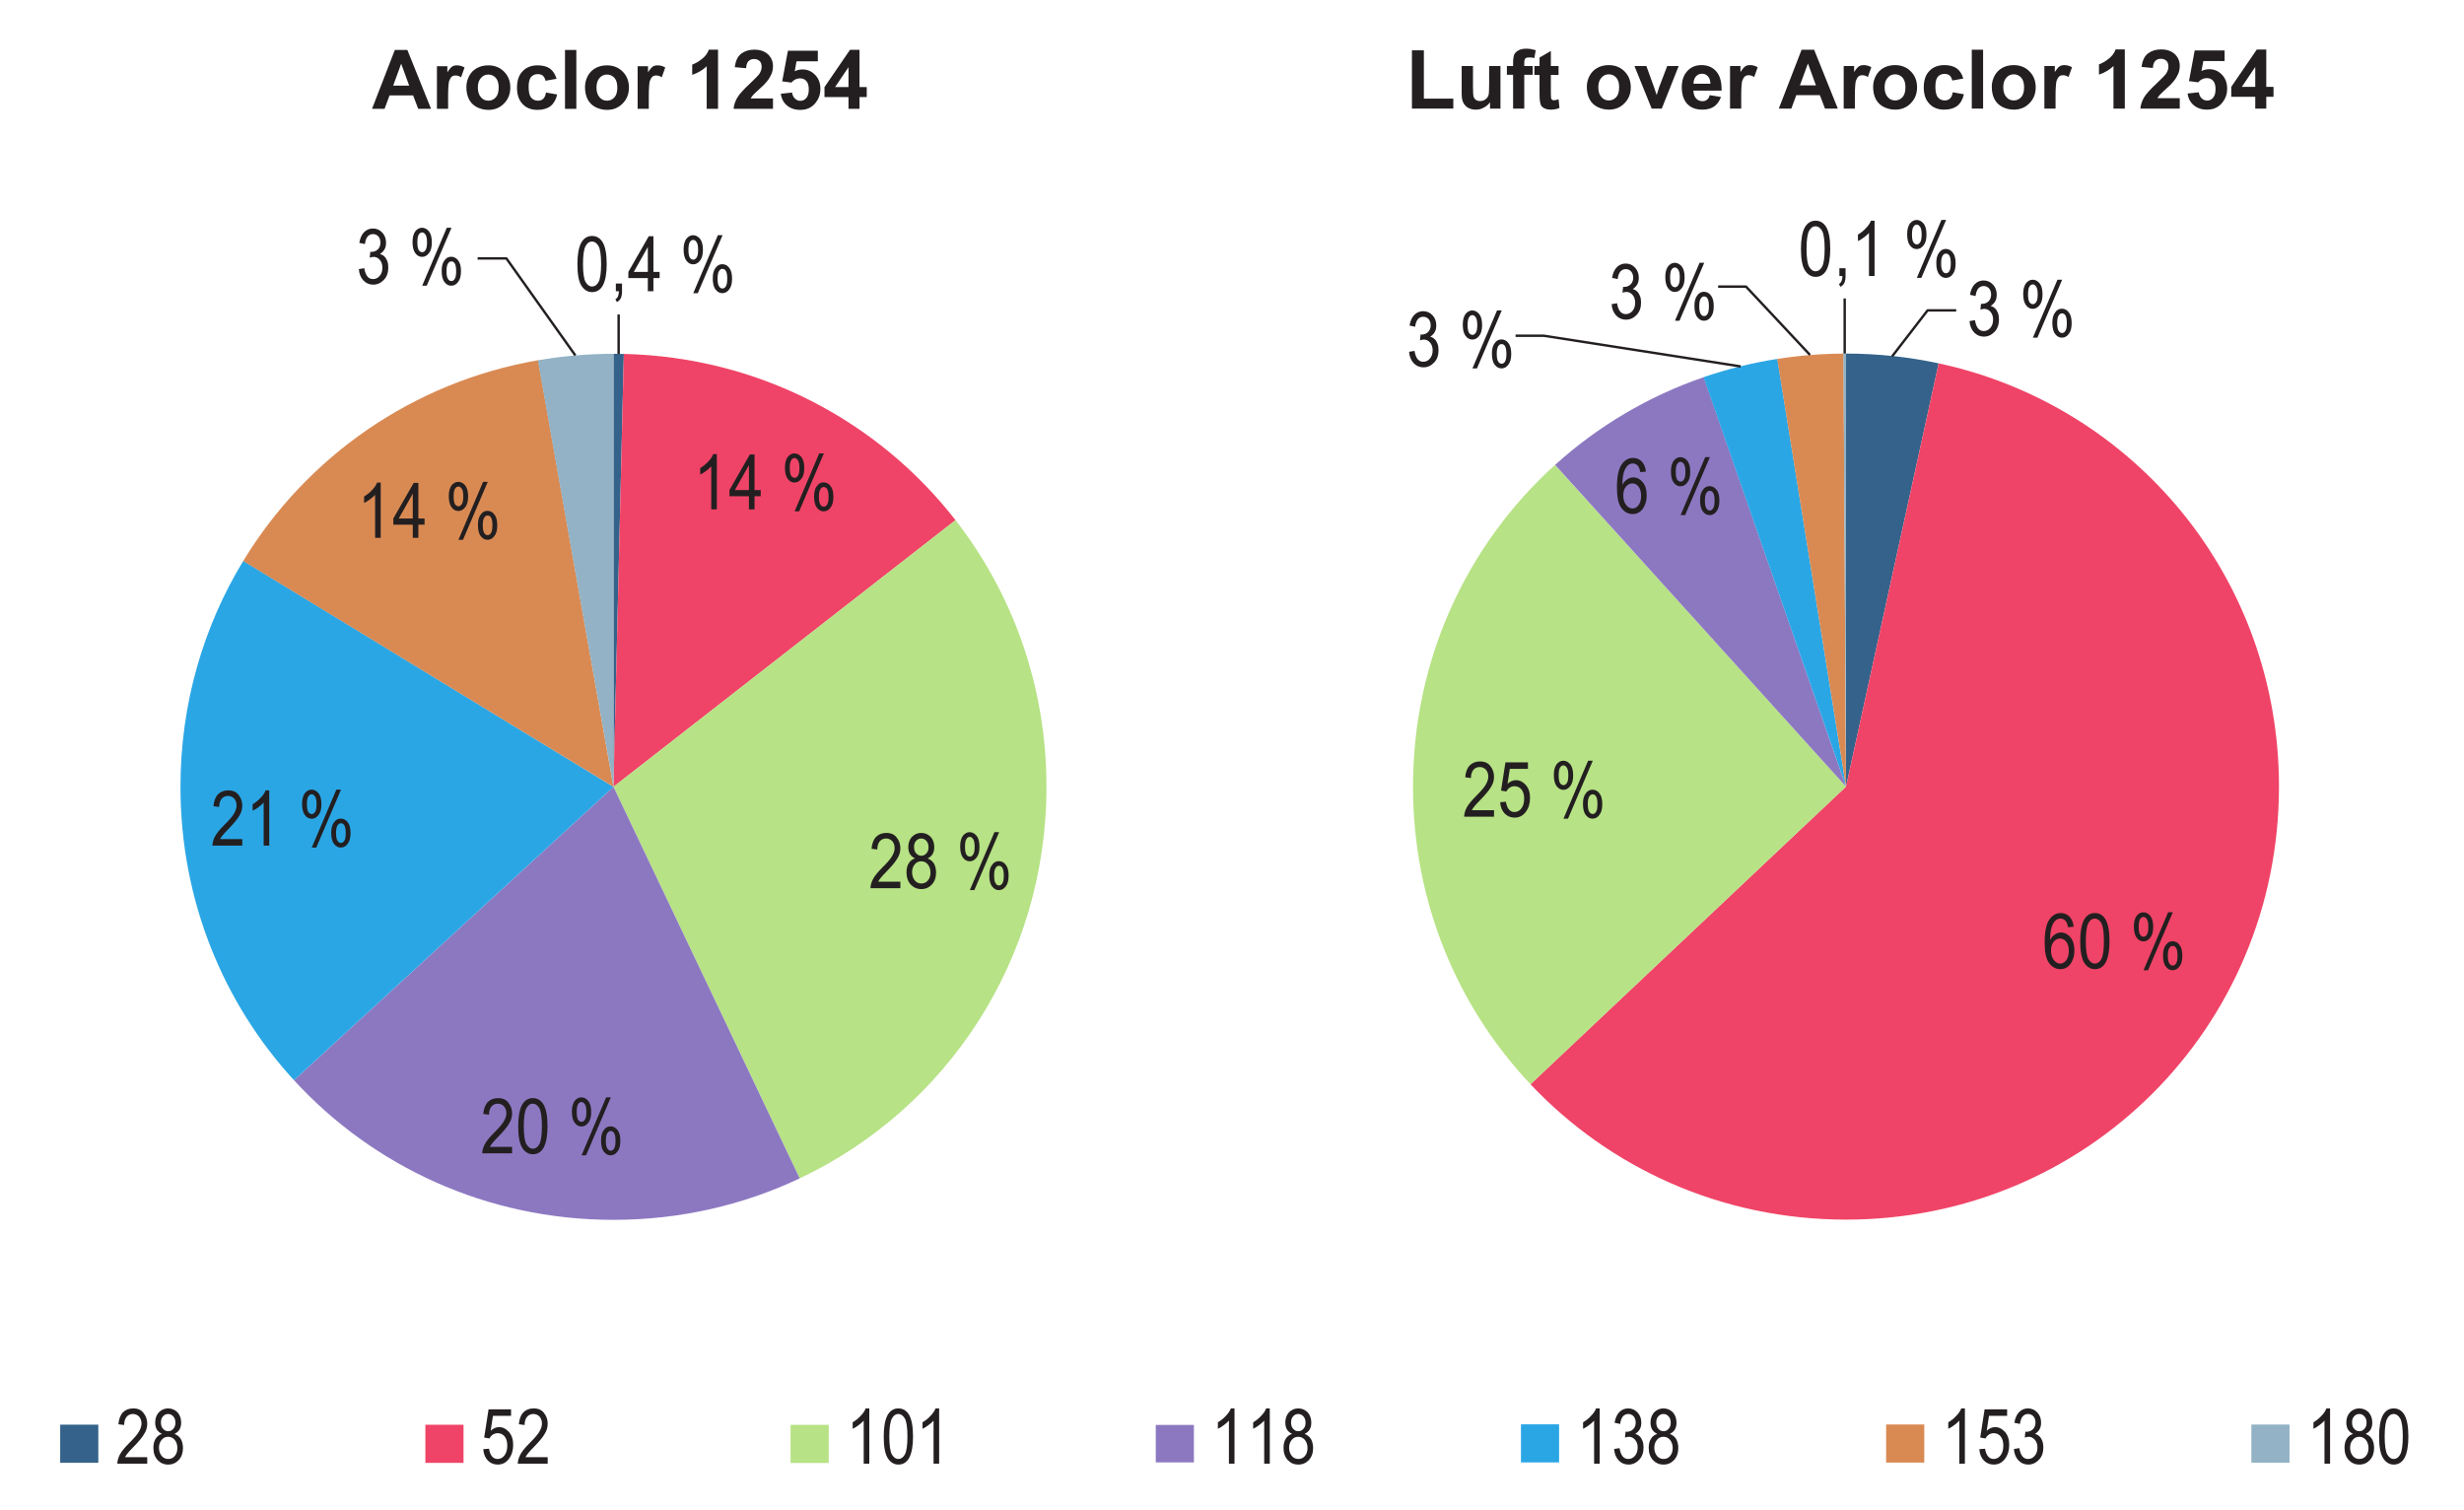
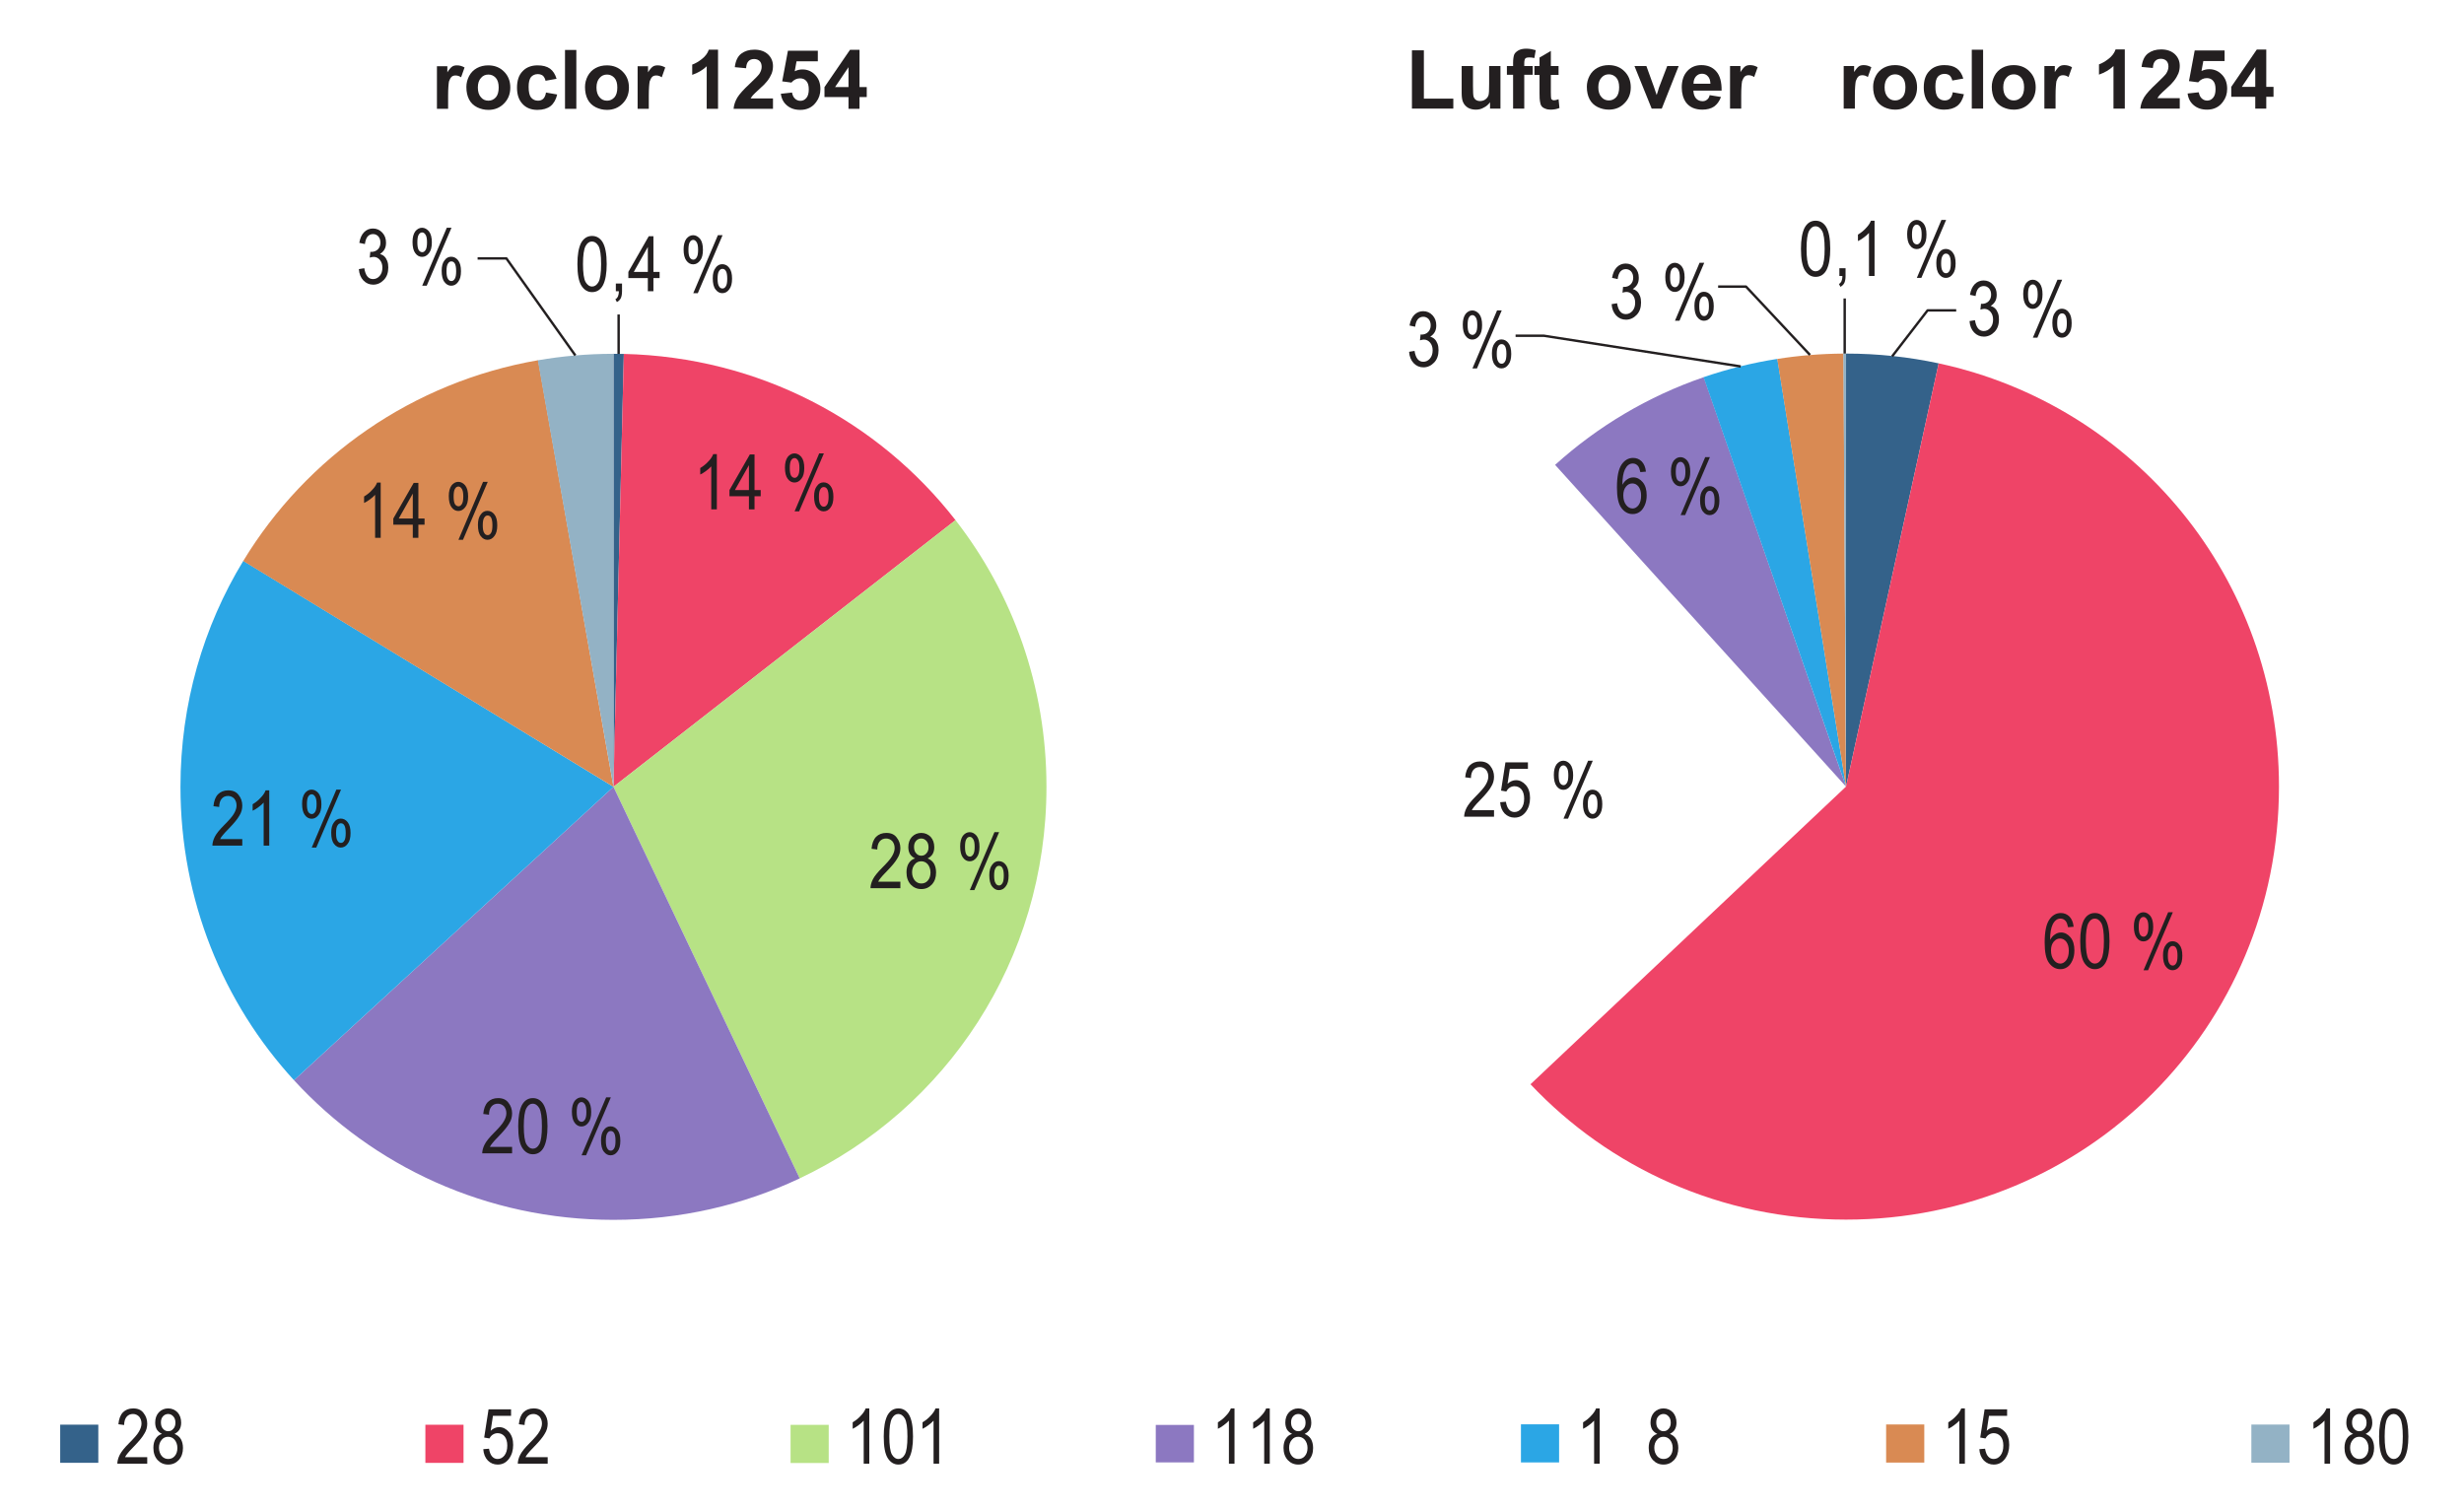
<svg xmlns="http://www.w3.org/2000/svg" xmlns:xlink="http://www.w3.org/1999/xlink" width="255.05" height="156.31" viewBox="0 0 255.05 156.31">
  <defs>
    <g>
      <g id="glyph-0-0">
        <path d="M 0.734 -0.344 C 1.016 -0.047 1.359 0.094 1.75 0.094 C 2.172 0.094 2.547 -0.078 2.859 -0.406 C 3.172 -0.734 3.312 -1.156 3.312 -1.688 C 3.312 -1.938 3.281 -2.156 3.203 -2.359 C 3.125 -2.547 3.031 -2.719 2.906 -2.828 C 2.781 -2.953 2.625 -3.031 2.453 -3.078 C 2.641 -3.203 2.812 -3.359 2.922 -3.562 C 3.031 -3.75 3.078 -3.984 3.078 -4.25 C 3.078 -4.672 2.953 -5.016 2.688 -5.297 C 2.422 -5.578 2.109 -5.719 1.719 -5.719 C 1.375 -5.719 1.062 -5.594 0.812 -5.344 C 0.562 -5.094 0.391 -4.719 0.312 -4.234 L 0.891 -4.109 C 0.938 -4.469 1.031 -4.719 1.172 -4.891 C 1.328 -5.062 1.516 -5.141 1.734 -5.141 C 1.953 -5.141 2.125 -5.062 2.281 -4.906 C 2.422 -4.734 2.5 -4.531 2.5 -4.25 C 2.5 -3.969 2.406 -3.734 2.234 -3.562 C 2.062 -3.391 1.828 -3.297 1.547 -3.297 L 1.453 -3.312 L 1.391 -2.703 C 1.547 -2.75 1.688 -2.781 1.797 -2.781 C 2.047 -2.781 2.266 -2.672 2.438 -2.469 C 2.609 -2.266 2.703 -2 2.703 -1.672 C 2.703 -1.312 2.609 -1.031 2.422 -0.812 C 2.234 -0.594 2 -0.484 1.734 -0.484 C 1.25 -0.484 0.953 -0.844 0.828 -1.609 L 0.266 -1.516 C 0.297 -1.016 0.469 -0.625 0.734 -0.344 Z M 0.734 -0.344 " />
      </g>
      <g id="glyph-0-1">
</g>
      <g id="glyph-0-2">
        <path d="M 0.641 -3.172 C 0.828 -2.906 1.078 -2.781 1.344 -2.781 C 1.625 -2.781 1.859 -2.906 2.062 -3.172 C 2.266 -3.422 2.359 -3.797 2.359 -4.281 C 2.359 -4.781 2.266 -5.156 2.062 -5.422 C 1.859 -5.656 1.625 -5.797 1.344 -5.797 C 1.062 -5.797 0.828 -5.656 0.641 -5.422 C 0.453 -5.156 0.359 -4.797 0.359 -4.328 C 0.359 -3.812 0.453 -3.422 0.641 -3.172 Z M 1.703 -5.078 C 1.812 -4.922 1.859 -4.656 1.859 -4.281 C 1.859 -3.906 1.812 -3.641 1.703 -3.484 C 1.609 -3.344 1.5 -3.266 1.375 -3.266 C 1.219 -3.266 1.094 -3.344 1 -3.484 C 0.906 -3.641 0.859 -3.906 0.859 -4.281 C 0.859 -4.656 0.906 -4.938 1 -5.078 C 1.094 -5.234 1.203 -5.312 1.359 -5.312 C 1.5 -5.312 1.609 -5.219 1.703 -5.078 Z M 1.828 0.203 L 4.391 -5.797 L 3.906 -5.797 L 1.359 0.203 Z M 3.672 -0.172 C 3.859 0.078 4.094 0.203 4.359 0.203 C 4.641 0.203 4.891 0.078 5.078 -0.188 C 5.281 -0.438 5.375 -0.812 5.375 -1.297 C 5.375 -1.797 5.281 -2.172 5.078 -2.422 C 4.891 -2.672 4.641 -2.797 4.359 -2.797 C 4.078 -2.797 3.844 -2.672 3.672 -2.422 C 3.469 -2.172 3.375 -1.812 3.375 -1.344 C 3.375 -0.812 3.469 -0.422 3.672 -0.172 Z M 4.734 -2.094 C 4.828 -1.938 4.875 -1.672 4.875 -1.297 C 4.875 -0.922 4.828 -0.656 4.734 -0.516 C 4.641 -0.359 4.531 -0.281 4.391 -0.281 C 4.234 -0.281 4.125 -0.344 4.031 -0.5 C 3.922 -0.656 3.875 -0.922 3.875 -1.297 C 3.875 -1.672 3.922 -1.938 4.031 -2.094 C 4.125 -2.25 4.234 -2.312 4.375 -2.312 C 4.531 -2.312 4.641 -2.25 4.734 -2.094 Z M 4.734 -2.094 " />
      </g>
      <g id="glyph-0-3">
        <path d="M 2.797 -5.359 C 2.547 -5.594 2.266 -5.719 1.906 -5.719 C 1.422 -5.719 1.016 -5.484 0.703 -5.016 C 0.391 -4.547 0.234 -3.766 0.234 -2.672 C 0.234 -1.672 0.375 -0.969 0.688 -0.547 C 1 -0.125 1.391 0.094 1.859 0.094 C 2.109 0.094 2.359 0.031 2.578 -0.125 C 2.797 -0.266 2.969 -0.5 3.109 -0.812 C 3.25 -1.125 3.312 -1.469 3.312 -1.844 C 3.312 -2.406 3.188 -2.859 2.906 -3.203 C 2.625 -3.531 2.312 -3.703 1.938 -3.703 C 1.703 -3.703 1.5 -3.641 1.297 -3.5 C 1.094 -3.375 0.938 -3.188 0.797 -2.938 C 0.797 -3.641 0.891 -4.172 1.062 -4.531 C 1.266 -4.938 1.531 -5.141 1.875 -5.141 C 2.078 -5.141 2.266 -5.062 2.422 -4.875 C 2.516 -4.75 2.594 -4.547 2.656 -4.25 L 3.234 -4.297 C 3.188 -4.766 3.031 -5.109 2.797 -5.359 Z M 1.172 -2.75 C 1.359 -2.969 1.562 -3.078 1.828 -3.078 C 2.078 -3.078 2.297 -2.969 2.469 -2.75 C 2.641 -2.516 2.734 -2.219 2.734 -1.812 C 2.734 -1.391 2.641 -1.062 2.469 -0.828 C 2.281 -0.594 2.078 -0.484 1.859 -0.484 C 1.594 -0.484 1.375 -0.609 1.188 -0.844 C 0.984 -1.109 0.891 -1.438 0.891 -1.844 C 0.891 -2.234 0.984 -2.516 1.172 -2.75 Z M 1.172 -2.75 " />
      </g>
      <g id="glyph-0-4">
        <path d="M 0.688 -0.562 C 0.969 -0.125 1.344 0.094 1.781 0.094 C 2.281 0.094 2.672 -0.156 2.922 -0.641 C 3.172 -1.141 3.297 -1.859 3.297 -2.812 C 3.297 -3.859 3.156 -4.641 2.844 -5.125 C 2.578 -5.516 2.234 -5.719 1.781 -5.719 C 1.281 -5.719 0.906 -5.469 0.641 -4.984 C 0.391 -4.484 0.266 -3.766 0.266 -2.812 C 0.266 -1.734 0.406 -1 0.688 -0.562 Z M 1.109 -4.672 C 1.281 -4.984 1.5 -5.141 1.75 -5.141 C 2.047 -5.141 2.266 -4.984 2.453 -4.672 C 2.625 -4.359 2.719 -3.734 2.719 -2.812 C 2.719 -1.891 2.625 -1.266 2.453 -0.953 C 2.281 -0.641 2.047 -0.484 1.797 -0.484 C 1.516 -0.484 1.297 -0.641 1.109 -0.953 C 0.938 -1.266 0.844 -1.891 0.844 -2.812 C 0.844 -3.734 0.938 -4.344 1.109 -4.672 Z M 1.109 -4.672 " />
      </g>
      <g id="glyph-0-5">
        <path d="M 0.984 -0.672 C 1.047 -0.797 1.125 -0.922 1.234 -1.047 C 1.328 -1.172 1.547 -1.422 1.891 -1.766 C 2.438 -2.328 2.797 -2.766 2.984 -3.109 C 3.188 -3.422 3.281 -3.781 3.281 -4.141 C 3.281 -4.547 3.156 -4.922 2.906 -5.234 C 2.672 -5.562 2.312 -5.719 1.828 -5.719 C 1.391 -5.719 1.031 -5.578 0.766 -5.312 C 0.5 -5.031 0.344 -4.625 0.297 -4.078 L 0.891 -4 C 0.891 -4.359 0.984 -4.656 1.141 -4.844 C 1.312 -5.047 1.531 -5.141 1.812 -5.141 C 2.047 -5.141 2.266 -5.047 2.438 -4.875 C 2.594 -4.688 2.688 -4.453 2.688 -4.156 C 2.688 -3.906 2.609 -3.641 2.438 -3.344 C 2.281 -3.047 1.922 -2.641 1.391 -2.109 C 0.922 -1.641 0.609 -1.25 0.438 -0.922 C 0.266 -0.578 0.188 -0.266 0.188 0 L 3.281 0 L 3.281 -0.672 Z M 0.984 -0.672 " />
      </g>
      <g id="glyph-0-6">
        <path d="M 0.734 -0.328 C 1.016 -0.047 1.359 0.094 1.75 0.094 C 2.25 0.094 2.625 -0.109 2.922 -0.5 C 3.219 -0.906 3.359 -1.375 3.359 -1.938 C 3.359 -2.5 3.219 -2.938 2.922 -3.281 C 2.625 -3.609 2.297 -3.781 1.906 -3.781 C 1.594 -3.781 1.297 -3.656 1.031 -3.406 L 1.266 -4.953 L 3.141 -4.953 L 3.141 -5.625 L 0.812 -5.625 L 0.359 -2.703 L 0.906 -2.609 C 1 -2.781 1.109 -2.922 1.266 -3.016 C 1.422 -3.109 1.578 -3.156 1.75 -3.156 C 2.031 -3.156 2.281 -3.047 2.469 -2.828 C 2.656 -2.594 2.75 -2.281 2.75 -1.875 C 2.75 -1.438 2.656 -1.109 2.453 -0.844 C 2.266 -0.609 2.031 -0.484 1.75 -0.484 C 1.531 -0.484 1.344 -0.562 1.188 -0.734 C 1.016 -0.922 0.922 -1.188 0.859 -1.547 L 0.266 -1.5 C 0.297 -1 0.469 -0.609 0.734 -0.328 Z M 0.734 -0.328 " />
      </g>
      <g id="glyph-0-7">
        <path d="M 0.906 0 C 0.906 0.25 0.859 0.422 0.812 0.547 C 0.75 0.672 0.672 0.766 0.547 0.828 L 0.703 1.125 C 0.875 1.031 1.016 0.906 1.109 0.719 C 1.188 0.547 1.234 0.312 1.234 0 L 1.234 -0.797 L 0.594 -0.797 L 0.594 0 Z M 0.906 0 " />
      </g>
      <g id="glyph-0-8">
        <path d="M 2.422 -5.719 L 2.047 -5.719 C 1.953 -5.469 1.781 -5.203 1.531 -4.953 C 1.297 -4.688 1.016 -4.469 0.703 -4.281 L 0.703 -3.609 C 0.875 -3.688 1.094 -3.812 1.312 -3.984 C 1.531 -4.141 1.703 -4.297 1.844 -4.453 L 1.844 0 L 2.422 0 Z M 2.422 -5.719 " />
      </g>
      <g id="glyph-0-9">
        <path d="M 2.672 0 L 2.672 -1.359 L 3.312 -1.359 L 3.312 -2 L 2.672 -2 L 2.672 -5.688 L 2.188 -5.688 L 0.078 -2 L 0.078 -1.359 L 2.094 -1.359 L 2.094 0 Z M 0.641 -2 L 2.094 -4.578 L 2.094 -2 Z M 0.641 -2 " />
      </g>
      <g id="glyph-0-10">
        <path d="M 0.5 -2.578 C 0.344 -2.344 0.266 -2.016 0.266 -1.641 C 0.266 -1.125 0.406 -0.703 0.703 -0.375 C 1 -0.062 1.359 0.094 1.797 0.094 C 2.234 0.094 2.594 -0.062 2.891 -0.375 C 3.188 -0.703 3.328 -1.109 3.328 -1.625 C 3.328 -1.984 3.25 -2.297 3.109 -2.547 C 2.953 -2.797 2.734 -2.969 2.453 -3.078 C 2.688 -3.203 2.859 -3.344 2.969 -3.531 C 3.078 -3.719 3.141 -3.953 3.141 -4.234 C 3.141 -4.672 3.016 -5.031 2.766 -5.312 C 2.5 -5.578 2.172 -5.719 1.797 -5.719 C 1.406 -5.719 1.094 -5.578 0.828 -5.312 C 0.578 -5.031 0.453 -4.688 0.453 -4.25 C 0.453 -3.969 0.516 -3.719 0.625 -3.531 C 0.75 -3.344 0.922 -3.188 1.156 -3.078 C 0.875 -3 0.656 -2.828 0.5 -2.578 Z M 1.266 -4.906 C 1.406 -5.062 1.594 -5.141 1.797 -5.141 C 2 -5.141 2.172 -5.062 2.328 -4.891 C 2.484 -4.719 2.547 -4.5 2.547 -4.234 C 2.547 -3.984 2.484 -3.766 2.328 -3.609 C 2.188 -3.438 2.016 -3.359 1.797 -3.359 C 1.594 -3.359 1.406 -3.438 1.266 -3.609 C 1.109 -3.766 1.047 -4 1.047 -4.266 C 1.047 -4.531 1.109 -4.734 1.266 -4.906 Z M 1.125 -2.469 C 1.297 -2.688 1.531 -2.781 1.797 -2.781 C 2.047 -2.781 2.281 -2.688 2.469 -2.469 C 2.641 -2.25 2.75 -1.969 2.75 -1.625 C 2.75 -1.266 2.656 -1 2.469 -0.781 C 2.297 -0.578 2.062 -0.484 1.797 -0.484 C 1.547 -0.484 1.312 -0.578 1.125 -0.797 C 0.953 -1.016 0.844 -1.297 0.844 -1.641 C 0.844 -1.984 0.938 -2.25 1.125 -2.469 Z M 1.125 -2.469 " />
      </g>
      <g id="glyph-1-0">
        <path d="M 4.938 0 L 4.938 -1.031 L 1.891 -1.031 L 1.891 -6.031 L 0.656 -6.031 L 0.656 0 Z M 4.938 0 " />
      </g>
      <g id="glyph-1-1">
        <path d="M 4.609 0 L 4.609 -4.406 L 3.438 -4.406 L 3.438 -2.547 C 3.438 -1.906 3.422 -1.516 3.359 -1.344 C 3.297 -1.188 3.188 -1.047 3.031 -0.938 C 2.875 -0.828 2.688 -0.781 2.484 -0.781 C 2.328 -0.781 2.172 -0.828 2.062 -0.906 C 1.953 -0.984 1.875 -1.094 1.828 -1.234 C 1.781 -1.375 1.766 -1.766 1.766 -2.375 L 1.766 -4.406 L 0.594 -4.406 L 0.594 -1.609 C 0.594 -1.203 0.641 -0.859 0.75 -0.641 C 0.859 -0.406 1.031 -0.219 1.266 -0.078 C 1.5 0.047 1.766 0.109 2.062 0.109 C 2.359 0.109 2.641 0.047 2.891 -0.109 C 3.156 -0.234 3.359 -0.422 3.531 -0.656 L 3.531 0 Z M 4.609 0 " />
      </g>
      <g id="glyph-1-2">
        <path d="M 0.109 -3.5 L 0.75 -3.5 L 0.75 0 L 1.906 0 L 1.906 -3.5 L 2.781 -3.5 L 2.781 -4.406 L 1.906 -4.406 L 1.906 -4.719 C 1.906 -4.953 1.953 -5.109 2.016 -5.188 C 2.094 -5.266 2.234 -5.297 2.391 -5.297 C 2.578 -5.297 2.75 -5.281 2.953 -5.234 L 3.094 -6.047 C 2.766 -6.141 2.453 -6.203 2.109 -6.203 C 1.781 -6.203 1.516 -6.141 1.312 -6.031 C 1.094 -5.906 0.938 -5.766 0.859 -5.578 C 0.797 -5.391 0.75 -5.109 0.75 -4.75 L 0.75 -4.406 L 0.109 -4.406 Z M 0.109 -3.5 " />
      </g>
      <g id="glyph-1-3">
        <path d="M 1.828 -4.406 L 1.828 -5.969 L 0.656 -5.281 L 0.656 -4.406 L 0.125 -4.406 L 0.125 -3.484 L 0.656 -3.484 L 0.656 -1.562 C 0.656 -1.141 0.672 -0.859 0.703 -0.734 C 0.734 -0.531 0.781 -0.375 0.859 -0.266 C 0.938 -0.156 1.062 -0.062 1.234 0 C 1.406 0.078 1.594 0.109 1.797 0.109 C 2.141 0.109 2.453 0.047 2.719 -0.062 L 2.625 -0.969 C 2.406 -0.891 2.266 -0.859 2.156 -0.859 C 2.078 -0.859 2 -0.875 1.953 -0.922 C 1.906 -0.953 1.859 -1 1.859 -1.062 C 1.844 -1.125 1.828 -1.328 1.828 -1.703 L 1.828 -3.484 L 2.625 -3.484 L 2.625 -4.406 Z M 1.828 -4.406 " />
      </g>
      <g id="glyph-1-4">
</g>
      <g id="glyph-1-5">
        <path d="M 0.625 -0.969 C 0.812 -0.609 1.094 -0.344 1.469 -0.156 C 1.828 0.016 2.203 0.109 2.625 0.109 C 3.266 0.109 3.812 -0.109 4.234 -0.547 C 4.672 -0.984 4.891 -1.531 4.891 -2.203 C 4.891 -2.875 4.672 -3.422 4.25 -3.844 C 3.828 -4.281 3.266 -4.5 2.609 -4.5 C 2.172 -4.5 1.781 -4.406 1.438 -4.219 C 1.094 -4.031 0.812 -3.75 0.625 -3.391 C 0.438 -3.031 0.344 -2.656 0.344 -2.266 C 0.344 -1.75 0.438 -1.328 0.625 -0.969 Z M 1.859 -3.203 C 2.062 -3.438 2.312 -3.547 2.625 -3.547 C 2.922 -3.547 3.172 -3.438 3.391 -3.203 C 3.594 -2.969 3.688 -2.641 3.688 -2.203 C 3.688 -1.766 3.594 -1.422 3.391 -1.188 C 3.172 -0.953 2.922 -0.844 2.625 -0.844 C 2.312 -0.844 2.062 -0.953 1.859 -1.188 C 1.641 -1.422 1.531 -1.766 1.531 -2.203 C 1.531 -2.641 1.641 -2.969 1.859 -3.203 Z M 1.859 -3.203 " />
      </g>
      <g id="glyph-1-6">
        <path d="M 2.875 0 L 4.625 -4.406 L 3.438 -4.406 L 2.578 -2.156 C 2.547 -2.031 2.5 -1.906 2.469 -1.781 C 2.453 -1.719 2.406 -1.594 2.344 -1.406 L 2.094 -2.156 L 1.281 -4.406 L 0.047 -4.406 L 1.828 0 Z M 2.875 0 " />
      </g>
      <g id="glyph-1-7">
        <path d="M 2.875 -0.922 C 2.75 -0.812 2.594 -0.766 2.422 -0.766 C 2.156 -0.766 1.922 -0.859 1.75 -1.047 C 1.578 -1.25 1.484 -1.516 1.469 -1.859 L 4.391 -1.859 C 4.406 -2.75 4.219 -3.422 3.844 -3.844 C 3.469 -4.281 2.953 -4.5 2.297 -4.5 C 1.703 -4.5 1.219 -4.297 0.844 -3.891 C 0.453 -3.469 0.266 -2.906 0.266 -2.172 C 0.266 -1.562 0.422 -1.047 0.703 -0.641 C 1.078 -0.141 1.641 0.109 2.406 0.109 C 2.891 0.109 3.297 0 3.625 -0.219 C 3.938 -0.453 4.172 -0.781 4.328 -1.203 L 3.156 -1.391 C 3.109 -1.172 3.016 -1.016 2.875 -0.922 Z M 1.484 -2.578 C 1.484 -2.906 1.578 -3.141 1.734 -3.328 C 1.906 -3.516 2.109 -3.609 2.359 -3.609 C 2.594 -3.609 2.812 -3.531 2.969 -3.344 C 3.141 -3.172 3.219 -2.922 3.234 -2.578 Z M 1.484 -2.578 " />
      </g>
      <g id="glyph-1-8">
        <path d="M 1.719 -1.359 C 1.719 -2.109 1.766 -2.594 1.812 -2.844 C 1.891 -3.062 1.984 -3.234 2.094 -3.328 C 2.203 -3.422 2.344 -3.453 2.5 -3.453 C 2.672 -3.453 2.859 -3.406 3.062 -3.266 L 3.422 -4.281 C 3.172 -4.422 2.922 -4.5 2.641 -4.5 C 2.453 -4.5 2.281 -4.469 2.141 -4.375 C 2 -4.281 1.828 -4.078 1.641 -3.781 L 1.641 -4.406 L 0.562 -4.406 L 0.562 0 L 1.719 0 Z M 1.719 -1.359 " />
      </g>
      <g id="glyph-1-9">
-         <path d="M 3.656 -6.094 L 2.359 -6.094 L 0 0 L 1.297 0 L 1.812 -1.391 L 4.25 -1.391 L 4.781 0 L 6.109 0 Z M 2.188 -2.406 L 3.016 -4.672 L 3.844 -2.406 Z M 2.188 -2.406 " />
-       </g>
+         </g>
      <g id="glyph-1-10">
        <path d="M 3.781 -4.156 C 3.453 -4.391 3.031 -4.5 2.484 -4.5 C 1.844 -4.5 1.312 -4.297 0.938 -3.891 C 0.547 -3.5 0.359 -2.922 0.359 -2.188 C 0.359 -1.469 0.547 -0.906 0.938 -0.5 C 1.312 -0.094 1.828 0.109 2.469 0.109 C 3.047 0.109 3.5 -0.031 3.828 -0.281 C 4.172 -0.562 4.391 -0.953 4.516 -1.484 L 3.359 -1.688 C 3.312 -1.375 3.203 -1.156 3.062 -1.031 C 2.922 -0.906 2.75 -0.844 2.531 -0.844 C 2.234 -0.844 2 -0.953 1.812 -1.172 C 1.641 -1.391 1.562 -1.75 1.562 -2.281 C 1.562 -2.75 1.641 -3.078 1.812 -3.297 C 1.984 -3.484 2.219 -3.594 2.5 -3.594 C 2.734 -3.594 2.906 -3.531 3.047 -3.422 C 3.172 -3.297 3.266 -3.125 3.312 -2.906 L 4.453 -3.109 C 4.312 -3.578 4.094 -3.922 3.781 -4.156 Z M 3.781 -4.156 " />
      </g>
      <g id="glyph-1-11">
        <path d="M 1.781 0 L 1.781 -6.094 L 0.609 -6.094 L 0.609 0 Z M 1.781 0 " />
      </g>
      <g id="glyph-1-12">
        <path d="M 3.344 -6.125 L 2.391 -6.125 C 2.266 -5.75 2.016 -5.422 1.672 -5.156 C 1.312 -4.875 0.984 -4.688 0.672 -4.578 L 0.672 -3.516 C 1.25 -3.719 1.75 -4 2.172 -4.406 L 2.172 0 L 3.344 0 Z M 3.344 -6.125 " />
      </g>
      <g id="glyph-1-13">
        <path d="M 1.984 -1.078 C 2.047 -1.188 2.125 -1.297 2.219 -1.406 C 2.328 -1.516 2.547 -1.75 2.922 -2.078 C 3.297 -2.406 3.547 -2.672 3.688 -2.859 C 3.906 -3.125 4.047 -3.391 4.156 -3.641 C 4.25 -3.891 4.297 -4.141 4.297 -4.422 C 4.297 -4.906 4.125 -5.312 3.781 -5.641 C 3.438 -5.953 2.969 -6.125 2.375 -6.125 C 1.812 -6.125 1.375 -5.984 1 -5.703 C 0.641 -5.422 0.422 -4.953 0.344 -4.312 L 1.516 -4.203 C 1.531 -4.531 1.609 -4.781 1.766 -4.938 C 1.906 -5.078 2.094 -5.156 2.344 -5.156 C 2.578 -5.156 2.781 -5.078 2.922 -4.938 C 3.062 -4.797 3.125 -4.594 3.125 -4.344 C 3.125 -4.109 3.047 -3.875 2.891 -3.625 C 2.766 -3.453 2.453 -3.125 1.922 -2.625 C 1.266 -2.016 0.828 -1.531 0.609 -1.172 C 0.391 -0.797 0.25 -0.406 0.219 0 L 4.297 0 L 4.297 -1.078 Z M 1.984 -1.078 " />
      </g>
      <g id="glyph-1-14">
        <path d="M 1.016 -0.344 C 1.375 -0.047 1.812 0.109 2.391 0.109 C 3.078 0.109 3.641 -0.156 4.031 -0.703 C 4.328 -1.094 4.469 -1.531 4.469 -2.047 C 4.469 -2.641 4.297 -3.141 3.922 -3.516 C 3.562 -3.891 3.125 -4.078 2.609 -4.078 C 2.344 -4.078 2.078 -4.016 1.812 -3.891 L 2 -4.922 L 4.203 -4.922 L 4.203 -6.016 L 1.109 -6.016 L 0.516 -2.844 L 1.469 -2.719 C 1.719 -3.016 2.031 -3.156 2.359 -3.156 C 2.641 -3.156 2.859 -3.062 3.016 -2.875 C 3.188 -2.688 3.266 -2.391 3.266 -2.016 C 3.266 -1.625 3.188 -1.328 3.016 -1.125 C 2.844 -0.922 2.641 -0.828 2.391 -0.828 C 2.188 -0.828 2 -0.906 1.844 -1.047 C 1.672 -1.203 1.578 -1.422 1.531 -1.688 L 0.375 -1.562 C 0.438 -1.047 0.656 -0.641 1.016 -0.344 Z M 1.016 -0.344 " />
      </g>
      <g id="glyph-1-15">
        <path d="M 3.781 0 L 3.781 -1.219 L 4.531 -1.219 L 4.531 -2.25 L 3.781 -2.25 L 3.781 -6.109 L 2.797 -6.109 L 0.156 -2.25 L 0.156 -1.219 L 2.641 -1.219 L 2.641 0 Z M 1.25 -2.25 L 2.641 -4.312 L 2.641 -2.25 Z M 1.25 -2.25 " />
      </g>
      <g id="glyph-2-0">
        <path d="M 0.984 -0.672 C 1.047 -0.797 1.125 -0.922 1.234 -1.047 C 1.328 -1.172 1.547 -1.422 1.891 -1.766 C 2.438 -2.328 2.797 -2.766 2.984 -3.109 C 3.188 -3.422 3.281 -3.781 3.281 -4.141 C 3.281 -4.547 3.156 -4.922 2.906 -5.234 C 2.672 -5.562 2.312 -5.719 1.828 -5.719 C 1.391 -5.719 1.031 -5.578 0.766 -5.312 C 0.5 -5.031 0.344 -4.625 0.297 -4.078 L 0.891 -4 C 0.891 -4.359 0.984 -4.656 1.141 -4.844 C 1.312 -5.047 1.531 -5.141 1.812 -5.141 C 2.047 -5.141 2.266 -5.047 2.438 -4.875 C 2.594 -4.688 2.688 -4.453 2.688 -4.156 C 2.688 -3.906 2.609 -3.641 2.438 -3.344 C 2.281 -3.047 1.922 -2.641 1.391 -2.109 C 0.922 -1.641 0.609 -1.25 0.438 -0.922 C 0.266 -0.578 0.188 -0.266 0.188 0 L 3.281 0 L 3.281 -0.672 Z M 0.984 -0.672 " />
      </g>
      <g id="glyph-2-1">
        <path d="M 0.5 -2.578 C 0.344 -2.344 0.266 -2.016 0.266 -1.641 C 0.266 -1.125 0.406 -0.703 0.703 -0.375 C 1 -0.062 1.359 0.094 1.797 0.094 C 2.234 0.094 2.594 -0.062 2.891 -0.375 C 3.188 -0.703 3.328 -1.109 3.328 -1.625 C 3.328 -1.984 3.25 -2.297 3.109 -2.547 C 2.953 -2.797 2.734 -2.969 2.453 -3.078 C 2.688 -3.203 2.859 -3.344 2.969 -3.531 C 3.078 -3.719 3.141 -3.953 3.141 -4.234 C 3.141 -4.672 3.016 -5.031 2.766 -5.312 C 2.5 -5.578 2.172 -5.719 1.797 -5.719 C 1.406 -5.719 1.094 -5.578 0.828 -5.312 C 0.578 -5.031 0.453 -4.688 0.453 -4.25 C 0.453 -3.969 0.516 -3.719 0.625 -3.531 C 0.75 -3.344 0.922 -3.188 1.156 -3.078 C 0.875 -3 0.656 -2.828 0.5 -2.578 Z M 1.266 -4.906 C 1.406 -5.062 1.594 -5.141 1.797 -5.141 C 2 -5.141 2.172 -5.062 2.328 -4.891 C 2.484 -4.719 2.547 -4.5 2.547 -4.234 C 2.547 -3.984 2.484 -3.766 2.328 -3.609 C 2.188 -3.438 2.016 -3.359 1.797 -3.359 C 1.594 -3.359 1.406 -3.438 1.266 -3.609 C 1.109 -3.766 1.047 -4 1.047 -4.266 C 1.047 -4.531 1.109 -4.734 1.266 -4.906 Z M 1.125 -2.469 C 1.297 -2.688 1.531 -2.781 1.797 -2.781 C 2.047 -2.781 2.281 -2.688 2.469 -2.469 C 2.641 -2.25 2.75 -1.969 2.75 -1.625 C 2.75 -1.266 2.656 -1 2.469 -0.781 C 2.297 -0.578 2.062 -0.484 1.797 -0.484 C 1.547 -0.484 1.312 -0.578 1.125 -0.797 C 0.953 -1.016 0.844 -1.297 0.844 -1.641 C 0.844 -1.984 0.938 -2.25 1.125 -2.469 Z M 1.125 -2.469 " />
      </g>
      <g id="glyph-2-2">
        <path d="M 0.734 -0.328 C 1.016 -0.047 1.359 0.094 1.75 0.094 C 2.25 0.094 2.625 -0.109 2.922 -0.5 C 3.219 -0.906 3.359 -1.375 3.359 -1.938 C 3.359 -2.5 3.219 -2.938 2.922 -3.281 C 2.625 -3.609 2.297 -3.781 1.906 -3.781 C 1.594 -3.781 1.297 -3.656 1.031 -3.406 L 1.266 -4.953 L 3.141 -4.953 L 3.141 -5.625 L 0.812 -5.625 L 0.359 -2.703 L 0.906 -2.609 C 1 -2.781 1.109 -2.922 1.266 -3.016 C 1.422 -3.109 1.578 -3.156 1.75 -3.156 C 2.031 -3.156 2.281 -3.047 2.469 -2.828 C 2.656 -2.594 2.75 -2.281 2.75 -1.875 C 2.75 -1.438 2.656 -1.109 2.453 -0.844 C 2.266 -0.609 2.031 -0.484 1.75 -0.484 C 1.531 -0.484 1.344 -0.562 1.188 -0.734 C 1.016 -0.922 0.922 -1.188 0.859 -1.547 L 0.266 -1.5 C 0.297 -1 0.469 -0.609 0.734 -0.328 Z M 0.734 -0.328 " />
      </g>
      <g id="glyph-2-3">
        <path d="M 2.422 -5.719 L 2.047 -5.719 C 1.953 -5.469 1.781 -5.203 1.531 -4.953 C 1.297 -4.688 1.016 -4.469 0.703 -4.281 L 0.703 -3.609 C 0.875 -3.688 1.094 -3.812 1.312 -3.984 C 1.531 -4.141 1.703 -4.297 1.844 -4.453 L 1.844 0 L 2.422 0 Z M 2.422 -5.719 " />
      </g>
      <g id="glyph-2-4">
        <path d="M 0.688 -0.562 C 0.969 -0.125 1.344 0.094 1.781 0.094 C 2.281 0.094 2.672 -0.156 2.922 -0.641 C 3.172 -1.141 3.297 -1.859 3.297 -2.812 C 3.297 -3.859 3.156 -4.641 2.844 -5.125 C 2.578 -5.516 2.234 -5.719 1.781 -5.719 C 1.281 -5.719 0.906 -5.469 0.641 -4.984 C 0.391 -4.484 0.266 -3.766 0.266 -2.812 C 0.266 -1.734 0.406 -1 0.688 -0.562 Z M 1.109 -4.672 C 1.281 -4.984 1.5 -5.141 1.75 -5.141 C 2.047 -5.141 2.266 -4.984 2.453 -4.672 C 2.625 -4.359 2.719 -3.734 2.719 -2.812 C 2.719 -1.891 2.625 -1.266 2.453 -0.953 C 2.281 -0.641 2.047 -0.484 1.797 -0.484 C 1.516 -0.484 1.297 -0.641 1.109 -0.953 C 0.938 -1.266 0.844 -1.891 0.844 -2.812 C 0.844 -3.734 0.938 -4.344 1.109 -4.672 Z M 1.109 -4.672 " />
      </g>
      <g id="glyph-2-5">
-         <path d="M 0.734 -0.344 C 1.016 -0.047 1.359 0.094 1.75 0.094 C 2.172 0.094 2.547 -0.078 2.859 -0.406 C 3.172 -0.734 3.312 -1.156 3.312 -1.688 C 3.312 -1.938 3.281 -2.156 3.203 -2.359 C 3.125 -2.547 3.031 -2.719 2.906 -2.828 C 2.781 -2.953 2.625 -3.031 2.453 -3.078 C 2.641 -3.203 2.812 -3.359 2.922 -3.562 C 3.031 -3.75 3.078 -3.984 3.078 -4.25 C 3.078 -4.672 2.953 -5.016 2.688 -5.297 C 2.422 -5.578 2.109 -5.719 1.719 -5.719 C 1.375 -5.719 1.062 -5.594 0.812 -5.344 C 0.562 -5.094 0.391 -4.719 0.312 -4.234 L 0.891 -4.109 C 0.938 -4.469 1.031 -4.719 1.172 -4.891 C 1.328 -5.062 1.516 -5.141 1.734 -5.141 C 1.953 -5.141 2.125 -5.062 2.281 -4.906 C 2.422 -4.734 2.5 -4.531 2.5 -4.25 C 2.5 -3.969 2.406 -3.734 2.234 -3.562 C 2.062 -3.391 1.828 -3.297 1.547 -3.297 L 1.453 -3.312 L 1.391 -2.703 C 1.547 -2.75 1.688 -2.781 1.797 -2.781 C 2.047 -2.781 2.266 -2.672 2.438 -2.469 C 2.609 -2.266 2.703 -2 2.703 -1.672 C 2.703 -1.312 2.609 -1.031 2.422 -0.812 C 2.234 -0.594 2 -0.484 1.734 -0.484 C 1.25 -0.484 0.953 -0.844 0.828 -1.609 L 0.266 -1.516 C 0.297 -1.016 0.469 -0.625 0.734 -0.344 Z M 0.734 -0.344 " />
-       </g>
+         </g>
    </g>
  </defs>
  <path fill-rule="evenodd" fill="rgb(20.695%, 38.527%, 54.045%)" fill-opacity="1" d="M 191.082 81.418 L 200.672 37.609 C 197.586 36.945 194.379 36.598 191.086 36.598 L 191.082 81.418 " />
  <path fill-rule="evenodd" fill="rgb(93.401%, 26.627%, 40.402%)" fill-opacity="1" d="M 191.082 81.418 L 158.422 112.227 C 166.574 120.871 178.156 126.238 191.082 126.238 C 215.98 126.238 235.898 106.316 235.898 81.418 C 235.898 59.812 220.902 41.957 200.672 37.609 L 191.082 81.418 " />
-   <path fill-rule="evenodd" fill="rgb(71.852%, 88.66%, 52.135%)" fill-opacity="1" d="M 191.082 81.418 L 160.961 48.121 C 151.914 56.301 146.262 68.152 146.262 81.418 C 146.262 93.395 150.867 104.215 158.422 112.227 L 191.082 81.418 " />
  <path fill-rule="evenodd" fill="rgb(54.825%, 47.116%, 75.511%)" fill-opacity="1" d="M 191.082 81.418 L 176.355 39.039 C 170.594 41.016 165.379 44.133 160.969 48.117 L 191.082 81.418 " />
  <path fill-rule="evenodd" fill="rgb(16.803%, 64.883%, 89.47%)" fill-opacity="1" d="M 191.082 81.418 L 183.977 37.148 C 181.348 37.559 178.789 38.199 176.336 39.043 L 191.082 81.418 " />
  <path fill-rule="evenodd" fill="rgb(85.144%, 54.233%, 32.8%)" fill-opacity="1" d="M 191.082 81.418 L 190.824 36.598 C 188.488 36.613 186.199 36.801 183.965 37.152 L 191.082 81.418 " />
  <path fill-rule="evenodd" fill="rgb(57.613%, 69.83%, 77.077%)" fill-opacity="1" d="M 191.082 81.418 L 191.082 36.598 L 190.809 36.598 L 191.082 81.418 " />
  <path fill="none" stroke-width="2.5" stroke-linecap="butt" stroke-linejoin="round" stroke="rgb(13.73%, 12.16%, 12.549%)" stroke-opacity="1" stroke-miterlimit="10" d="M 1958.555 1194.233 L 1995.234 1241.811 L 2024.883 1241.811 " transform="matrix(0.1, 0, 0, -0.1, 0, 156.31)" />
  <path fill="none" stroke-width="2.5" stroke-linecap="butt" stroke-linejoin="round" stroke="rgb(13.73%, 12.16%, 12.549%)" stroke-opacity="1" stroke-miterlimit="10" d="M 1801.836 1183.803 L 1597.969 1215.6 L 1568.789 1215.6 " transform="matrix(0.1, 0, 0, -0.1, 0, 156.31)" />
  <path fill="none" stroke-width="2.5" stroke-linecap="butt" stroke-linejoin="round" stroke="rgb(13.73%, 12.16%, 12.549%)" stroke-opacity="1" stroke-miterlimit="10" d="M 1873.516 1195.756 L 1807.305 1266.459 L 1778.438 1266.459 " transform="matrix(0.1, 0, 0, -0.1, 0, 156.31)" />
  <g fill="rgb(13.73%, 12.16%, 12.549%)" fill-opacity="1">
    <use xlink:href="#glyph-0-0" x="203.602" y="34.749" />
  </g>
  <g fill="rgb(13.73%, 12.16%, 12.549%)" fill-opacity="1">
    <use xlink:href="#glyph-0-1" x="207.251" y="34.749" />
    <use xlink:href="#glyph-0-2" x="209.064" y="34.749" />
  </g>
  <g fill="rgb(13.73%, 12.16%, 12.549%)" fill-opacity="1">
    <use xlink:href="#glyph-0-3" x="211.41" y="100.222" />
  </g>
  <g fill="rgb(13.73%, 12.16%, 12.549%)" fill-opacity="1">
    <use xlink:href="#glyph-0-4" x="215.059" y="100.222" />
  </g>
  <g fill="rgb(13.73%, 12.16%, 12.549%)" fill-opacity="1">
    <use xlink:href="#glyph-0-1" x="218.708" y="100.222" />
    <use xlink:href="#glyph-0-2" x="220.52" y="100.222" />
  </g>
  <g fill="rgb(13.73%, 12.16%, 12.549%)" fill-opacity="1">
    <use xlink:href="#glyph-0-5" x="151.367" y="84.534" />
  </g>
  <g fill="rgb(13.73%, 12.16%, 12.549%)" fill-opacity="1">
    <use xlink:href="#glyph-0-6" x="155.016" y="84.534" />
  </g>
  <g fill="rgb(13.73%, 12.16%, 12.549%)" fill-opacity="1">
    <use xlink:href="#glyph-0-1" x="158.666" y="84.534" />
    <use xlink:href="#glyph-0-2" x="160.479" y="84.534" />
  </g>
  <g fill="rgb(13.73%, 12.16%, 12.549%)" fill-opacity="1">
    <use xlink:href="#glyph-0-3" x="167.137" y="53.116" />
  </g>
  <g fill="rgb(13.73%, 12.16%, 12.549%)" fill-opacity="1">
    <use xlink:href="#glyph-0-1" x="170.787" y="53.116" />
    <use xlink:href="#glyph-0-2" x="172.6" y="53.116" />
  </g>
  <g fill="rgb(13.73%, 12.16%, 12.549%)" fill-opacity="1">
    <use xlink:href="#glyph-0-0" x="145.591" y="37.929" />
  </g>
  <g fill="rgb(13.73%, 12.16%, 12.549%)" fill-opacity="1">
    <use xlink:href="#glyph-0-1" x="149.241" y="37.929" />
    <use xlink:href="#glyph-0-2" x="151.054" y="37.929" />
  </g>
  <g fill="rgb(13.73%, 12.16%, 12.549%)" fill-opacity="1">
    <use xlink:href="#glyph-0-0" x="166.554" y="32.997" />
  </g>
  <g fill="rgb(13.73%, 12.16%, 12.549%)" fill-opacity="1">
    <use xlink:href="#glyph-0-1" x="170.203" y="32.997" />
    <use xlink:href="#glyph-0-2" x="172.016" y="32.997" />
  </g>
  <g fill="rgb(13.73%, 12.16%, 12.549%)" fill-opacity="1">
    <use xlink:href="#glyph-0-4" x="186.152" y="28.563" />
  </g>
  <g fill="rgb(13.73%, 12.16%, 12.549%)" fill-opacity="1">
    <use xlink:href="#glyph-0-7" x="189.801" y="28.563" />
    <use xlink:href="#glyph-0-8" x="191.614" y="28.563" />
    <use xlink:href="#glyph-0-1" x="195.239" y="28.563" />
    <use xlink:href="#glyph-0-2" x="197.052" y="28.563" />
  </g>
  <path fill="none" stroke-width="2.5" stroke-linecap="butt" stroke-linejoin="round" stroke="rgb(13.73%, 12.16%, 12.549%)" stroke-opacity="1" stroke-miterlimit="10" d="M 1909.453 1197.123 L 1909.453 1254.194 " transform="matrix(0.1, 0, 0, -0.1, 0, 156.31)" />
  <g fill="rgb(13.73%, 12.16%, 12.549%)" fill-opacity="1">
    <use xlink:href="#glyph-1-0" x="145.495" y="11.24" />
  </g>
  <g fill="rgb(13.73%, 12.16%, 12.549%)" fill-opacity="1">
    <use xlink:href="#glyph-1-1" x="150.704" y="11.24" />
  </g>
  <g fill="rgb(13.73%, 12.16%, 12.549%)" fill-opacity="1">
    <use xlink:href="#glyph-1-2" x="155.871" y="11.24" />
    <use xlink:href="#glyph-1-3" x="158.702" y="11.24" />
  </g>
  <g fill="rgb(13.73%, 12.16%, 12.549%)" fill-opacity="1">
    <use xlink:href="#glyph-1-4" x="161.558" y="11.24" />
  </g>
  <g fill="rgb(13.73%, 12.16%, 12.549%)" fill-opacity="1">
    <use xlink:href="#glyph-1-5" x="163.911" y="11.24" />
  </g>
  <g fill="rgb(13.73%, 12.16%, 12.549%)" fill-opacity="1">
    <use xlink:href="#glyph-1-6" x="169.137" y="11.24" />
  </g>
  <g fill="rgb(13.73%, 12.16%, 12.549%)" fill-opacity="1">
    <use xlink:href="#glyph-1-7" x="173.813" y="11.24" />
  </g>
  <g fill="rgb(13.73%, 12.16%, 12.549%)" fill-opacity="1">
    <use xlink:href="#glyph-1-8" x="178.515" y="11.24" />
  </g>
  <g fill="rgb(13.73%, 12.16%, 12.549%)" fill-opacity="1">
    <use xlink:href="#glyph-1-4" x="181.84" y="11.24" />
  </g>
  <g fill="rgb(13.73%, 12.16%, 12.549%)" fill-opacity="1">
    <use xlink:href="#glyph-1-9" x="184.125" y="11.24" />
  </g>
  <g fill="rgb(13.73%, 12.16%, 12.549%)" fill-opacity="1">
    <use xlink:href="#glyph-1-8" x="190.28" y="11.24" />
  </g>
  <g fill="rgb(13.73%, 12.16%, 12.549%)" fill-opacity="1">
    <use xlink:href="#glyph-1-5" x="193.545" y="11.24" />
  </g>
  <g fill="rgb(13.73%, 12.16%, 12.549%)" fill-opacity="1">
    <use xlink:href="#glyph-1-10" x="198.771" y="11.24" />
  </g>
  <g fill="rgb(13.73%, 12.16%, 12.549%)" fill-opacity="1">
    <use xlink:href="#glyph-1-11" x="203.491" y="11.24" />
  </g>
  <g fill="rgb(13.73%, 12.16%, 12.549%)" fill-opacity="1">
    <use xlink:href="#glyph-1-5" x="205.827" y="11.24" />
  </g>
  <g fill="rgb(13.73%, 12.16%, 12.549%)" fill-opacity="1">
    <use xlink:href="#glyph-1-8" x="211.053" y="11.24" />
  </g>
  <g fill="rgb(13.73%, 12.16%, 12.549%)" fill-opacity="1">
    <use xlink:href="#glyph-1-4" x="214.377" y="11.24" />
  </g>
  <g fill="rgb(13.73%, 12.16%, 12.549%)" fill-opacity="1">
    <use xlink:href="#glyph-1-12" x="216.595" y="11.24" />
  </g>
  <g fill="rgb(13.73%, 12.16%, 12.549%)" fill-opacity="1">
    <use xlink:href="#glyph-1-13" x="221.331" y="11.24" />
  </g>
  <g fill="rgb(13.73%, 12.16%, 12.549%)" fill-opacity="1">
    <use xlink:href="#glyph-1-14" x="226.066" y="11.24" />
  </g>
  <g fill="rgb(13.73%, 12.16%, 12.549%)" fill-opacity="1">
    <use xlink:href="#glyph-1-15" x="230.802" y="11.24" />
  </g>
  <path fill-rule="evenodd" fill="rgb(20.695%, 38.527%, 54.045%)" fill-opacity="1" d="M 63.5 81.441 L 64.574 36.633 L 63.5 36.621 L 63.5 81.441 " />
  <path fill-rule="evenodd" fill="rgb(93.401%, 26.627%, 40.402%)" fill-opacity="1" d="M 63.5 81.441 L 98.906 53.84 C 90.938 43.598 78.59 36.961 64.574 36.633 L 63.5 81.441 " />
  <path fill-rule="evenodd" fill="rgb(71.852%, 88.66%, 52.135%)" fill-opacity="1" d="M 63.5 81.441 L 82.777 121.969 C 97.93 114.809 108.32 99.422 108.32 81.441 C 108.32 71 104.812 61.43 98.906 53.84 L 63.5 81.441 " />
  <path fill-rule="evenodd" fill="rgb(54.825%, 47.116%, 75.511%)" fill-opacity="1" d="M 63.5 81.441 L 30.43 111.809 C 38.602 120.711 50.355 126.262 63.5 126.262 C 70.418 126.262 76.949 124.727 82.777 121.969 L 63.5 81.441 " />
  <path fill-rule="evenodd" fill="rgb(16.803%, 64.883%, 89.47%)" fill-opacity="1" d="M 63.5 81.441 L 25.184 58.051 C 21.051 64.844 18.68 72.848 18.68 81.441 C 18.68 93.199 23.121 103.848 30.43 111.809 L 63.5 81.441 " />
  <path fill-rule="evenodd" fill="rgb(85.144%, 54.233%, 32.8%)" fill-opacity="1" d="M 63.5 81.441 L 55.699 37.285 C 42.727 39.531 31.734 47.273 25.176 58.066 L 63.5 81.441 " />
  <path fill-rule="evenodd" fill="rgb(57.613%, 69.83%, 77.077%)" fill-opacity="1" d="M 63.5 81.441 L 63.461 36.621 C 60.801 36.625 58.199 36.855 55.668 37.293 L 63.5 81.441 " />
  <g fill="rgb(13.73%, 12.16%, 12.549%)" fill-opacity="1">
    <use xlink:href="#glyph-0-4" x="59.502" y="30.142" />
  </g>
  <g fill="rgb(13.73%, 12.16%, 12.549%)" fill-opacity="1">
    <use xlink:href="#glyph-0-7" x="63.152" y="30.142" />
    <use xlink:href="#glyph-0-9" x="64.964" y="30.142" />
    <use xlink:href="#glyph-0-1" x="68.589" y="30.142" />
    <use xlink:href="#glyph-0-2" x="70.402" y="30.142" />
  </g>
  <g fill="rgb(13.73%, 12.16%, 12.549%)" fill-opacity="1">
    <use xlink:href="#glyph-0-8" x="71.779" y="52.725" />
  </g>
  <g fill="rgb(13.73%, 12.16%, 12.549%)" fill-opacity="1">
    <use xlink:href="#glyph-0-9" x="75.429" y="52.725" />
  </g>
  <g fill="rgb(13.73%, 12.16%, 12.549%)" fill-opacity="1">
    <use xlink:href="#glyph-0-1" x="79.078" y="52.725" />
    <use xlink:href="#glyph-0-2" x="80.891" y="52.725" />
  </g>
  <g fill="rgb(13.73%, 12.16%, 12.549%)" fill-opacity="1">
    <use xlink:href="#glyph-0-5" x="89.917" y="91.931" />
  </g>
  <g fill="rgb(13.73%, 12.16%, 12.549%)" fill-opacity="1">
    <use xlink:href="#glyph-0-10" x="93.566" y="91.931" />
  </g>
  <g fill="rgb(13.73%, 12.16%, 12.549%)" fill-opacity="1">
    <use xlink:href="#glyph-0-1" x="97.216" y="91.931" />
    <use xlink:href="#glyph-0-2" x="99.028" y="91.931" />
  </g>
  <g fill="rgb(13.73%, 12.16%, 12.549%)" fill-opacity="1">
    <use xlink:href="#glyph-0-5" x="49.726" y="119.38" />
  </g>
  <g fill="rgb(13.73%, 12.16%, 12.549%)" fill-opacity="1">
    <use xlink:href="#glyph-0-4" x="53.375" y="119.38" />
  </g>
  <g fill="rgb(13.73%, 12.16%, 12.549%)" fill-opacity="1">
    <use xlink:href="#glyph-0-1" x="57.024" y="119.38" />
    <use xlink:href="#glyph-0-2" x="58.837" y="119.38" />
  </g>
  <g fill="rgb(13.73%, 12.16%, 12.549%)" fill-opacity="1">
    <use xlink:href="#glyph-0-5" x="21.798" y="87.526" />
  </g>
  <g fill="rgb(13.73%, 12.16%, 12.549%)" fill-opacity="1">
    <use xlink:href="#glyph-0-8" x="25.447" y="87.526" />
  </g>
  <g fill="rgb(13.73%, 12.16%, 12.549%)" fill-opacity="1">
    <use xlink:href="#glyph-0-1" x="29.097" y="87.526" />
    <use xlink:href="#glyph-0-2" x="30.91" y="87.526" />
  </g>
  <g fill="rgb(13.73%, 12.16%, 12.549%)" fill-opacity="1">
    <use xlink:href="#glyph-0-8" x="36.984" y="55.67" />
  </g>
  <g fill="rgb(13.73%, 12.16%, 12.549%)" fill-opacity="1">
    <use xlink:href="#glyph-0-9" x="40.634" y="55.67" />
  </g>
  <g fill="rgb(13.73%, 12.16%, 12.549%)" fill-opacity="1">
    <use xlink:href="#glyph-0-1" x="44.283" y="55.67" />
    <use xlink:href="#glyph-0-2" x="46.096" y="55.67" />
  </g>
  <g fill="rgb(13.73%, 12.16%, 12.549%)" fill-opacity="1">
    <use xlink:href="#glyph-0-0" x="36.88" y="29.37" />
  </g>
  <g fill="rgb(13.73%, 12.16%, 12.549%)" fill-opacity="1">
    <use xlink:href="#glyph-0-1" x="40.53" y="29.37" />
    <use xlink:href="#glyph-0-2" x="42.342" y="29.37" />
  </g>
  <path fill="none" stroke-width="2.5" stroke-linecap="butt" stroke-linejoin="round" stroke="rgb(13.73%, 12.16%, 12.549%)" stroke-opacity="1" stroke-miterlimit="10" d="M 640.352 1196.772 L 640.352 1237.592 " transform="matrix(0.1, 0, 0, -0.1, 0, 156.31)" />
  <path fill="none" stroke-width="2.5" stroke-linecap="butt" stroke-linejoin="round" stroke="rgb(13.73%, 12.16%, 12.549%)" stroke-opacity="1" stroke-miterlimit="10" d="M 595.547 1195.209 L 524.18 1295.6 L 494.375 1295.6 " transform="matrix(0.1, 0, 0, -0.1, 0, 156.31)" />
  <g fill="rgb(13.73%, 12.16%, 12.549%)" fill-opacity="1">
    <use xlink:href="#glyph-1-9" x="38.51" y="11.265" />
  </g>
  <g fill="rgb(13.73%, 12.16%, 12.549%)" fill-opacity="1">
    <use xlink:href="#glyph-1-8" x="44.665" y="11.265" />
  </g>
  <g fill="rgb(13.73%, 12.16%, 12.549%)" fill-opacity="1">
    <use xlink:href="#glyph-1-5" x="47.931" y="11.265" />
  </g>
  <g fill="rgb(13.73%, 12.16%, 12.549%)" fill-opacity="1">
    <use xlink:href="#glyph-1-10" x="53.157" y="11.265" />
  </g>
  <g fill="rgb(13.73%, 12.16%, 12.549%)" fill-opacity="1">
    <use xlink:href="#glyph-1-11" x="57.875" y="11.265" />
  </g>
  <g fill="rgb(13.73%, 12.16%, 12.549%)" fill-opacity="1">
    <use xlink:href="#glyph-1-5" x="60.211" y="11.265" />
  </g>
  <g fill="rgb(13.73%, 12.16%, 12.549%)" fill-opacity="1">
    <use xlink:href="#glyph-1-8" x="65.438" y="11.265" />
  </g>
  <g fill="rgb(13.73%, 12.16%, 12.549%)" fill-opacity="1">
    <use xlink:href="#glyph-1-4" x="68.763" y="11.265" />
  </g>
  <g fill="rgb(13.73%, 12.16%, 12.549%)" fill-opacity="1">
    <use xlink:href="#glyph-1-12" x="70.98" y="11.265" />
  </g>
  <g fill="rgb(13.73%, 12.16%, 12.549%)" fill-opacity="1">
    <use xlink:href="#glyph-1-13" x="75.715" y="11.265" />
  </g>
  <g fill="rgb(13.73%, 12.16%, 12.549%)" fill-opacity="1">
    <use xlink:href="#glyph-1-14" x="80.451" y="11.265" />
  </g>
  <g fill="rgb(13.73%, 12.16%, 12.549%)" fill-opacity="1">
    <use xlink:href="#glyph-1-15" x="85.187" y="11.265" />
  </g>
  <path fill-rule="evenodd" fill="rgb(20.695%, 38.527%, 54.045%)" fill-opacity="1" d="M 6.23 147.461 L 10.176 147.461 L 10.176 151.41 L 6.23 151.41 L 6.23 147.461 " />
  <g fill="rgb(13.73%, 12.16%, 12.549%)" fill-opacity="1">
    <use xlink:href="#glyph-2-0" x="11.959" y="151.498" />
  </g>
  <g fill="rgb(13.73%, 12.16%, 12.549%)" fill-opacity="1">
    <use xlink:href="#glyph-2-1" x="15.611" y="151.498" />
  </g>
  <path fill-rule="evenodd" fill="rgb(93.401%, 26.627%, 40.402%)" fill-opacity="1" d="M 44.031 147.469 L 47.98 147.469 L 47.98 151.418 L 44.031 151.418 L 44.031 147.469 " />
  <g fill="rgb(13.73%, 12.16%, 12.549%)" fill-opacity="1">
    <use xlink:href="#glyph-2-2" x="49.759" y="151.498" />
  </g>
  <g fill="rgb(13.73%, 12.16%, 12.549%)" fill-opacity="1">
    <use xlink:href="#glyph-2-0" x="53.41" y="151.498" />
  </g>
  <path fill-rule="evenodd" fill="rgb(71.852%, 88.66%, 52.135%)" fill-opacity="1" d="M 81.832 147.48 L 85.781 147.48 L 85.781 151.43 L 81.832 151.43 L 81.832 147.48 " />
  <g fill="rgb(13.73%, 12.16%, 12.549%)" fill-opacity="1">
    <use xlink:href="#glyph-2-3" x="87.559" y="151.498" />
  </g>
  <g fill="rgb(13.73%, 12.16%, 12.549%)" fill-opacity="1">
    <use xlink:href="#glyph-2-4" x="91.21" y="151.498" />
  </g>
  <g fill="rgb(13.73%, 12.16%, 12.549%)" fill-opacity="1">
    <use xlink:href="#glyph-2-3" x="94.789" y="151.498" />
  </g>
  <path fill-rule="evenodd" fill="rgb(54.825%, 47.116%, 75.511%)" fill-opacity="1" d="M 119.633 147.488 L 123.582 147.488 L 123.582 151.367 L 119.633 151.367 L 119.633 147.488 " />
  <g fill="rgb(13.73%, 12.16%, 12.549%)" fill-opacity="1">
    <use xlink:href="#glyph-2-3" x="125.362" y="151.498" />
  </g>
  <g fill="rgb(13.73%, 12.16%, 12.549%)" fill-opacity="1">
    <use xlink:href="#glyph-2-3" x="129.013" y="151.498" />
  </g>
  <g fill="rgb(13.73%, 12.16%, 12.549%)" fill-opacity="1">
    <use xlink:href="#glyph-2-1" x="132.592" y="151.498" />
  </g>
  <path fill-rule="evenodd" fill="rgb(16.803%, 64.883%, 89.47%)" fill-opacity="1" d="M 157.434 147.426 L 161.383 147.426 L 161.383 151.371 L 157.434 151.371 L 157.434 147.426 " />
  <g fill="rgb(13.73%, 12.16%, 12.549%)" fill-opacity="1">
    <use xlink:href="#glyph-2-3" x="163.163" y="151.498" />
  </g>
  <g fill="rgb(13.73%, 12.16%, 12.549%)" fill-opacity="1">
    <use xlink:href="#glyph-2-5" x="166.813" y="151.498" />
  </g>
  <g fill="rgb(13.73%, 12.16%, 12.549%)" fill-opacity="1">
    <use xlink:href="#glyph-2-1" x="170.393" y="151.498" />
  </g>
  <path fill-rule="evenodd" fill="rgb(85.144%, 54.233%, 32.8%)" fill-opacity="1" d="M 195.234 147.441 L 199.184 147.441 L 199.184 151.387 L 195.234 151.387 L 195.234 147.441 " />
  <g fill="rgb(13.73%, 12.16%, 12.549%)" fill-opacity="1">
    <use xlink:href="#glyph-2-3" x="200.965" y="151.498" />
  </g>
  <g fill="rgb(13.73%, 12.16%, 12.549%)" fill-opacity="1">
    <use xlink:href="#glyph-2-2" x="204.616" y="151.498" />
  </g>
  <g fill="rgb(13.73%, 12.16%, 12.549%)" fill-opacity="1">
    <use xlink:href="#glyph-2-5" x="208.195" y="151.498" />
  </g>
  <path fill-rule="evenodd" fill="rgb(57.613%, 69.83%, 77.077%)" fill-opacity="1" d="M 233.039 147.449 L 236.988 147.449 L 236.988 151.398 L 233.039 151.398 L 233.039 147.449 " />
  <g fill="rgb(13.73%, 12.16%, 12.549%)" fill-opacity="1">
    <use xlink:href="#glyph-2-3" x="238.765" y="151.498" />
  </g>
  <g fill="rgb(13.73%, 12.16%, 12.549%)" fill-opacity="1">
    <use xlink:href="#glyph-2-1" x="242.416" y="151.498" />
  </g>
  <g fill="rgb(13.73%, 12.16%, 12.549%)" fill-opacity="1">
    <use xlink:href="#glyph-2-4" x="245.995" y="151.498" />
  </g>
</svg>